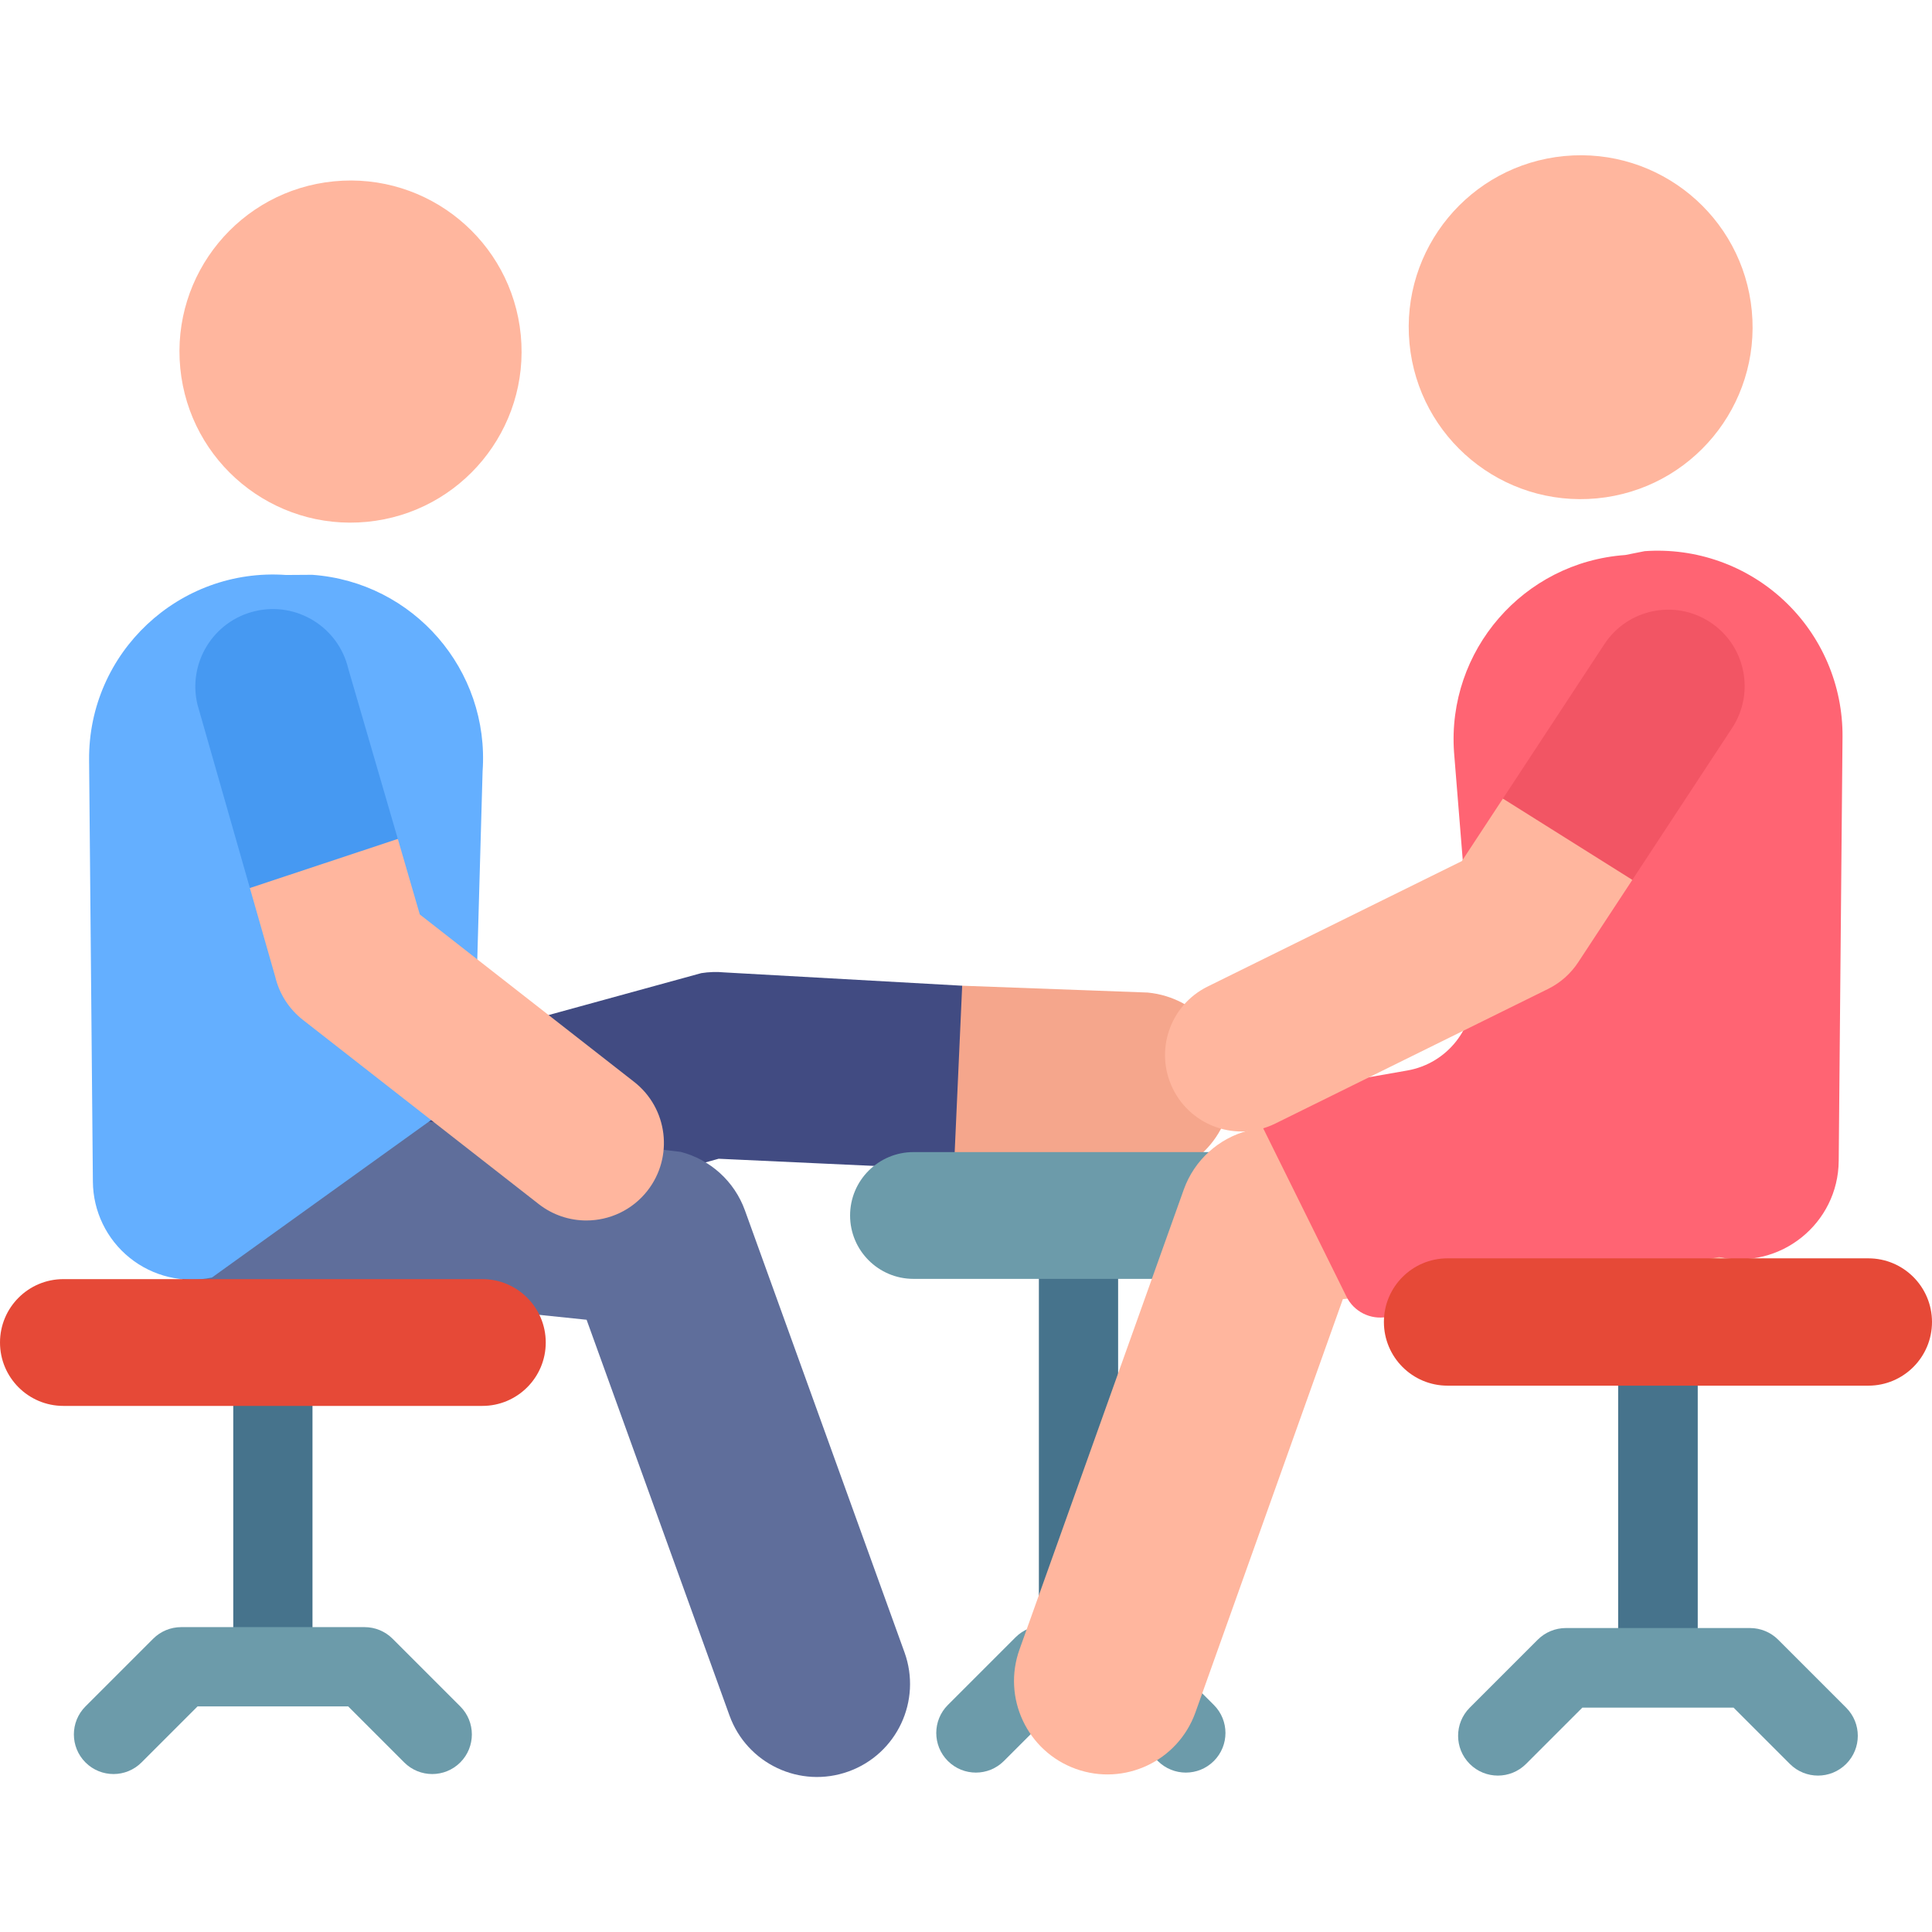
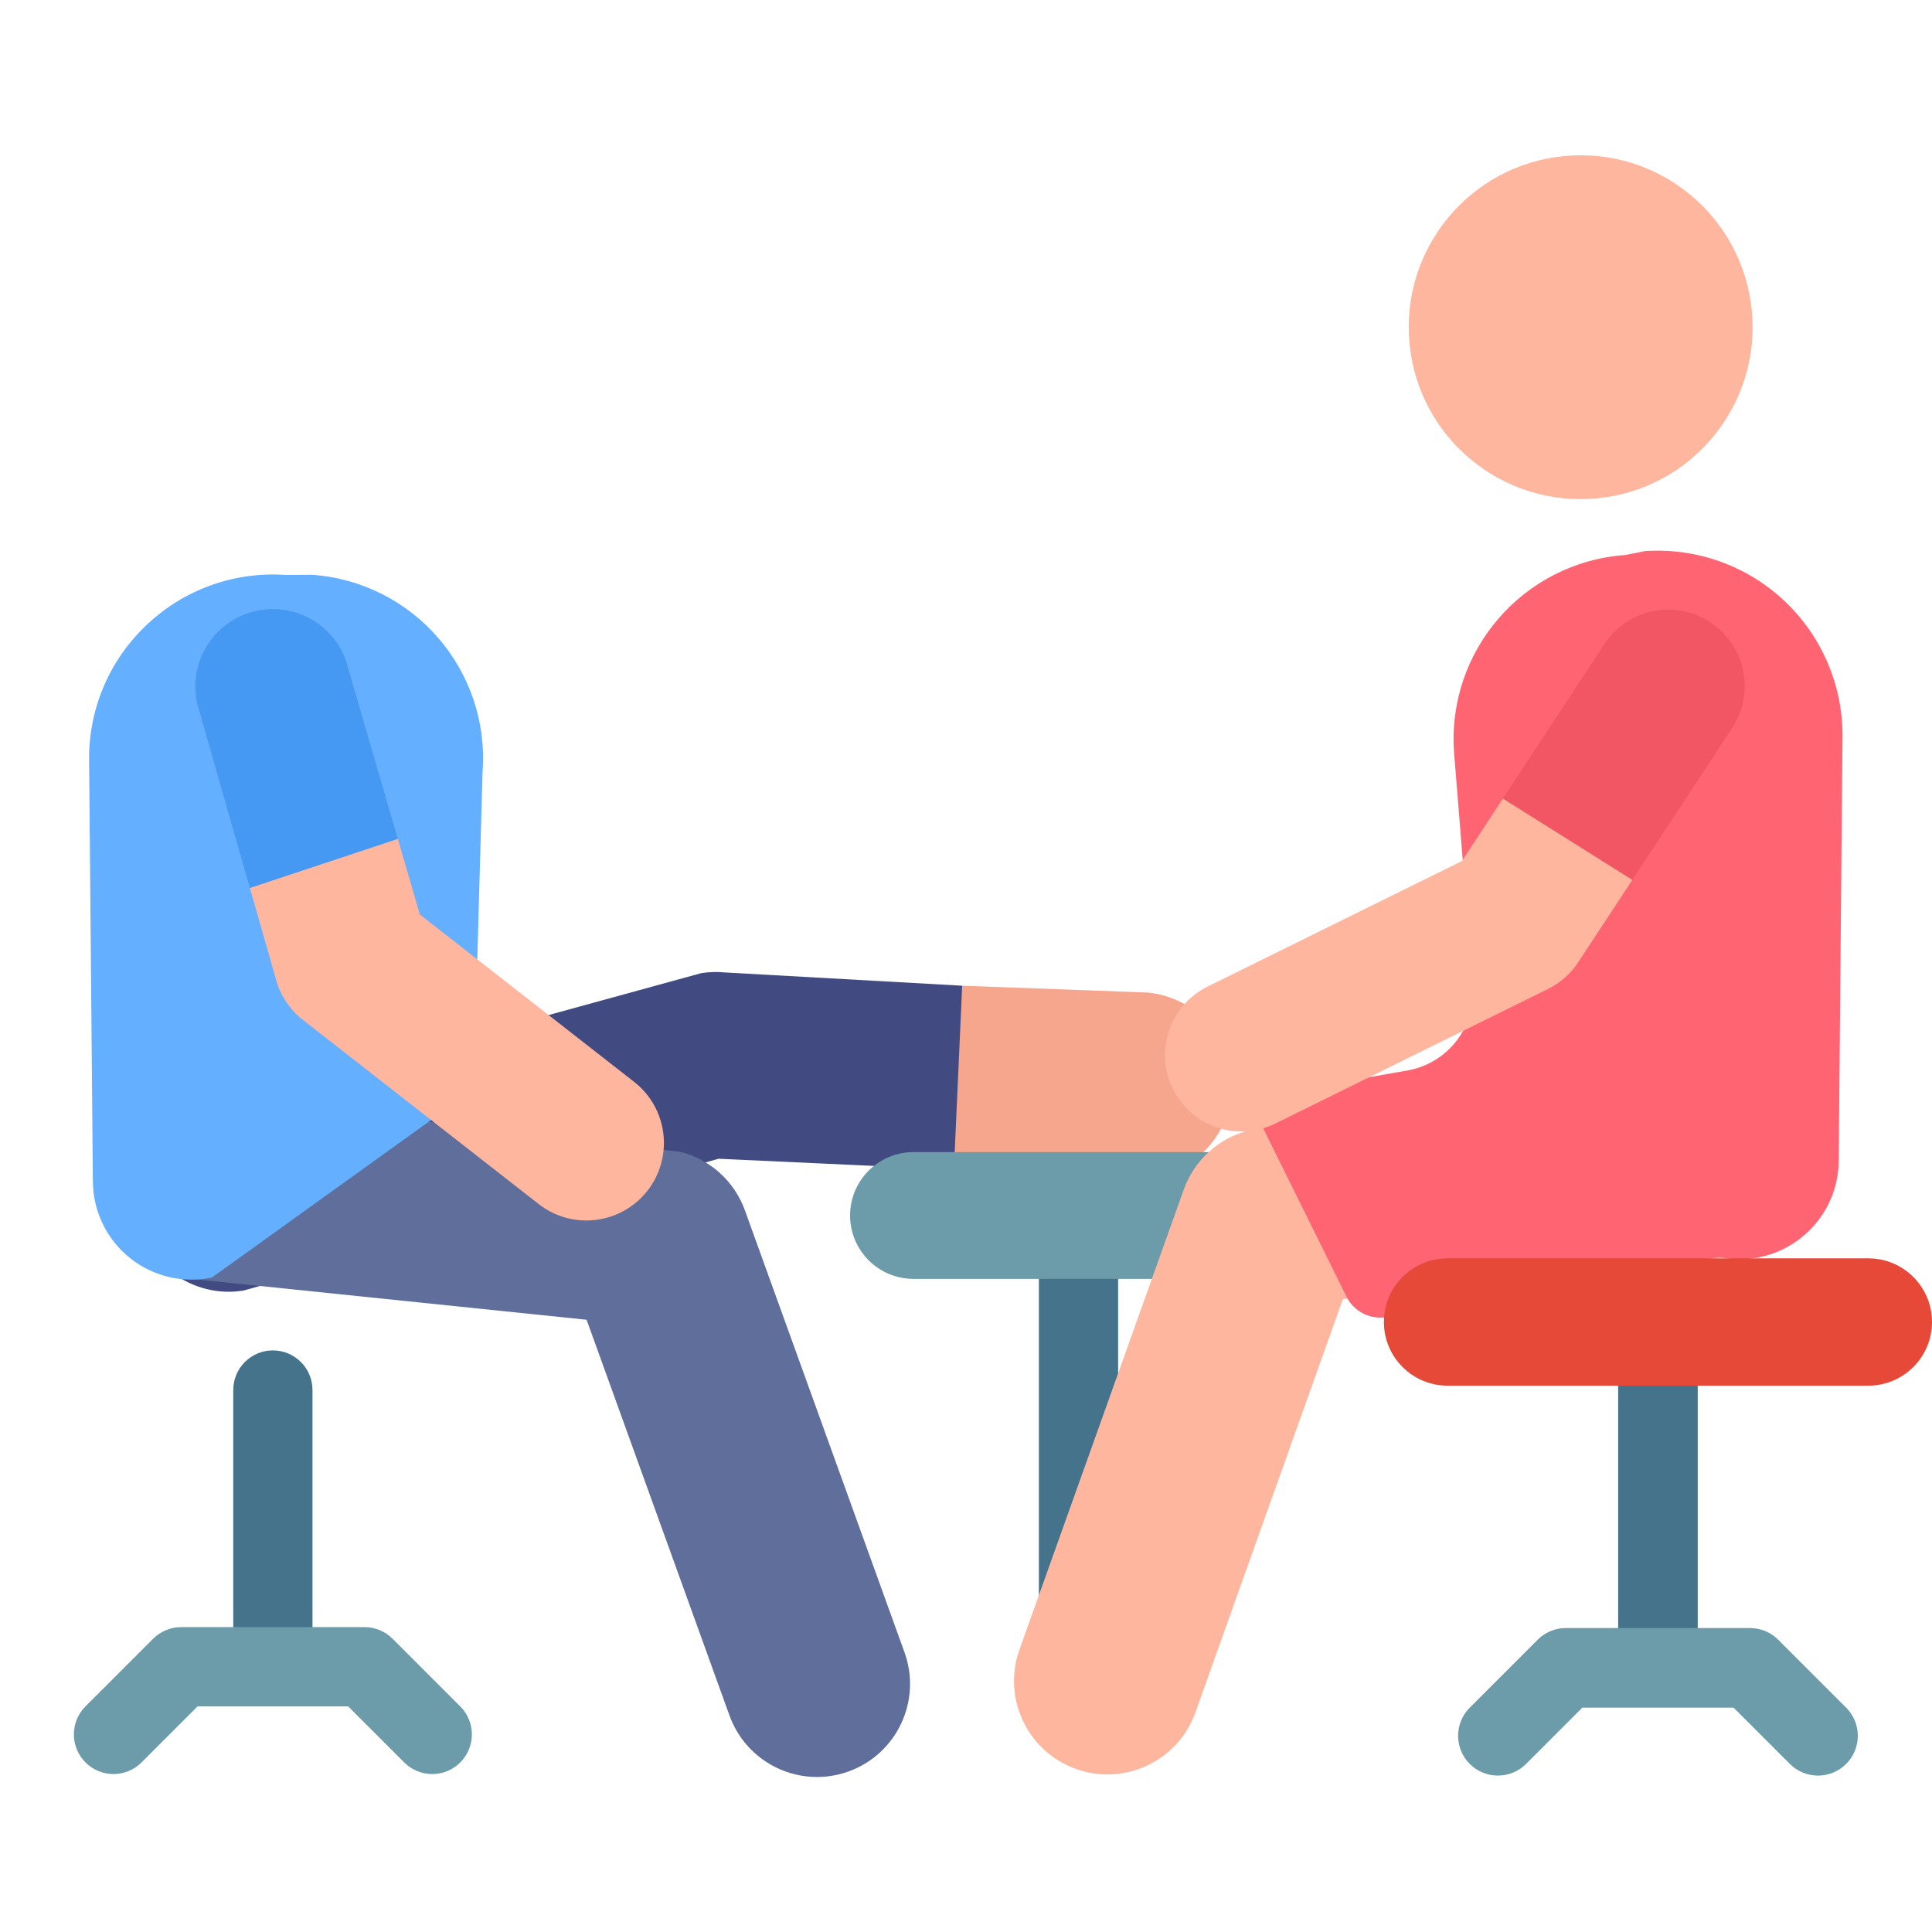
<svg xmlns="http://www.w3.org/2000/svg" id="Layer_1" enable-background="new 0 0 511.842 511.842" height="512" viewBox="0 0 511.842 511.842" width="512">
  <g>
    <g id="XMLID_5263_">
      <path d="m304.038 262.954-49.128-1.811-6.867 25.496 4.671 23.226 46.657 2.156c13.539 1.299 25.58-8.65 26.868-22.2 1.289-13.549-8.65-25.578-22.201-26.867z" fill="#f5a68c" />
      <path d="m254.91 261.143-62.951-3.522c-2.059-.196-4.135-.132-6.178.191l-129.013 35.416c-13.445 2.123-22.623 14.742-20.501 28.187 2.122 13.442 14.739 22.623 28.188 20.5l125.937-34.93 62.322 2.881z" fill="#414b82" />
    </g>
    <g>
      <path d="m285.726 449.1c-5.797 0-10.497-4.699-10.497-10.496v-110.324c0-5.797 4.7-10.496 10.497-10.496s10.496 4.699 10.496 10.496v110.324c0 5.796-4.7 10.496-10.496 10.496z" fill="#46738c" />
    </g>
    <g>
      <path d="m72.292 450.549c-5.797 0-10.496-4.699-10.496-10.496v-71.796c0-5.797 4.7-10.496 10.496-10.496s10.496 4.699 10.496 10.496v71.796c0 5.797-4.699 10.496-10.496 10.496z" fill="#46738c" />
    </g>
-     <ellipse cx="92.895" cy="93.161" fill="#ffb69e" rx="45.33" ry="45.331" transform="matrix(.995 -.097 .097 .995 -8.604 9.457)" />
    <g id="XMLID_5257_">
      <path d="m193.266 454.493-37.859-104.853-104.761-10.831c-13.179-3.402-21.104-16.844-17.702-30.023 3.403-13.179 16.846-21.104 30.024-17.702l117.361 14.083c7.884 2.035 14.254 7.834 17.02 15.493l42.278 117.094c4.622 12.803-2.009 26.928-14.811 31.55-12.828 4.631-26.935-2.034-31.55-14.811z" fill="#5f6e9b" />
    </g>
    <path d="m82.693 152.282-6.906.046c-28.322-2.01-52.399 20.561-52.183 48.982l1.004 111.749c.06 7.849 3.642 15.257 9.758 20.178s14.119 6.834 21.799 5.212l69.308-49.814 2.38-84.292c1.907-26.846-18.312-50.155-45.16-52.061z" fill="#64afff" />
    <g id="XMLID_589_">
-       <path d="m127.789 372.465h-110.994c-9.275 0-16.795-7.519-16.795-16.794s7.52-16.794 16.795-16.794h110.994c9.276 0 16.795 7.519 16.795 16.794s-7.52 16.794-16.795 16.794z" fill="#e64937" />
-     </g>
+       </g>
    <g>
      <path d="m114.513 469.995c-2.687 0-5.372-1.025-7.423-3.074l-14.855-14.855h-39.887l-14.857 14.855c-4.099 4.1-10.743 4.098-14.844 0-4.099-4.1-4.099-10.746.001-14.844l17.931-17.93c1.968-1.968 4.638-3.074 7.422-3.074h48.583c2.783 0 5.453 1.106 7.423 3.074l17.93 17.93c4.099 4.099 4.099 10.745 0 14.844-2.052 2.05-4.737 3.074-7.424 3.074z" fill="#6c9baa" />
    </g>
    <g>
-       <path d="m314.163 469.612c-2.687 0-5.372-1.025-7.423-3.074l-14.855-14.856h-11.067l-14.857 14.856c-4.098 4.1-10.744 4.099-14.844 0-4.099-4.099-4.099-10.745.001-14.844l17.931-17.93c1.968-1.968 4.638-3.074 7.422-3.074h19.763c2.784 0 5.453 1.106 7.423 3.074l17.93 17.93c4.099 4.099 4.099 10.745-.001 14.844-2.05 2.049-4.737 3.074-7.423 3.074z" fill="#6c9baa" />
-     </g>
+       </g>
    <g id="XMLID_5253_">
      <path d="m167.995 286.616-56.775-44.347-5.825-20.019-20.759-2.433-18.436 15.442 6.71 23.487c1.075 4.542 3.665 8.582 7.343 11.455l62.457 48.786c3.755 2.932 8.208 4.353 12.628 4.353 6.106 0 12.15-2.712 16.2-7.896 6.982-8.939 5.395-21.846-3.543-28.828z" fill="#ffb69e" />
      <path d="m66.199 235.259 39.195-13.009-13.118-45.082c-2.612-11.037-13.672-17.868-24.716-15.255-11.038 2.613-17.867 13.679-15.254 24.716z" fill="#4699f2" />
    </g>
    <g>
      <path d="m329.445 338.809h-87.438c-9.276 0-16.795-7.519-16.795-16.794s7.52-16.794 16.795-16.794h87.438c9.276 0 16.795 7.519 16.795 16.794s-7.52 16.794-16.795 16.794z" fill="#6c9baa" />
    </g>
    <g>
      <path d="m439.238 445.523c5.822 0 10.542-4.72 10.542-10.542v-72.106c0-5.822-4.72-10.542-10.542-10.542s-10.542 4.72-10.542 10.542v72.106c0 5.823 4.72 10.542 10.542 10.542z" fill="#46738c" />
    </g>
    <ellipse cx="418.546" cy="86.594" fill="#ffb69e" rx="45.526" ry="45.526" transform="matrix(.996 -.095 .095 .996 -6.338 40.199)" />
    <g id="XMLID_275_">
      <path d="m316.675 453.748 39.088-109.57 107.468-11.722c13.236-3.417 21.196-23.664 17.779-36.9-3.417-13.237-16.916-21.196-30.153-17.779l-120.123 21.736c-7.918 2.045-14.315 7.868-17.093 15.56l-43.526 121.862c-4.643 12.858 2.017 27.044 14.875 31.686 12.884 4.654 27.053-2.043 31.685-14.873z" fill="#ffb69e" />
    </g>
    <path d="m430.575 147.04 5.152-1.024c13.613-.966 27.012 3.795 36.962 13.135s15.549 22.411 15.446 36.058l-1.008 112.33c-.126 16.576-15.429 28.935-31.694 25.499l-88.007 15.865c-4.373.788-8.741-1.411-10.711-5.394l-25.98-52.523 42.119-7.384c10.635-1.865 18.139-11.469 17.374-22.24l-5.009-62.037c-1.914-26.962 18.393-50.371 45.356-52.285z" fill="#ff6473" />
    <g id="XMLID_274_">
      <path d="m319.933 261.366 67.352-33.239 10.879-16.556 20.383 3.178 13.905 18.356-14.358 21.852c-1.979 3.012-4.727 5.441-7.958 7.036l-72.287 35.675c-10.022 4.947-22.161.831-27.107-9.193-4.949-10.025-.834-22.162 9.191-27.109z" fill="#ffb69e" />
      <path d="m432.451 233.105-34.288-21.534 26.89-40.925c6.138-9.342 18.688-11.94 28.03-5.801s11.939 18.688 5.801 28.03z" fill="#f25564" />
    </g>
    <g id="XMLID_273_">
      <path d="m383.502 367.102h111.473c9.316 0 16.867-7.551 16.867-16.867s-7.551-16.867-16.867-16.867h-111.473c-9.316 0-16.867 7.551-16.867 16.867s7.551 16.867 16.867 16.867z" fill="#e64937" />
    </g>
    <g>
      <path d="m396.834 470.406c2.698 0 5.396-1.029 7.454-3.088l14.92-14.92h40.06l14.92 14.92c4.117 4.117 10.791 4.117 14.909 0 4.117-4.117 4.117-10.792 0-14.909l-18.007-18.007c-1.977-1.977-4.658-3.088-7.454-3.088h-48.794c-2.796 0-5.477 1.111-7.454 3.088l-18.008 18.008c-4.117 4.117-4.117 10.791 0 14.909 2.058 2.058 4.756 3.087 7.454 3.087z" fill="#6c9baa" />
    </g>
  </g>
</svg>